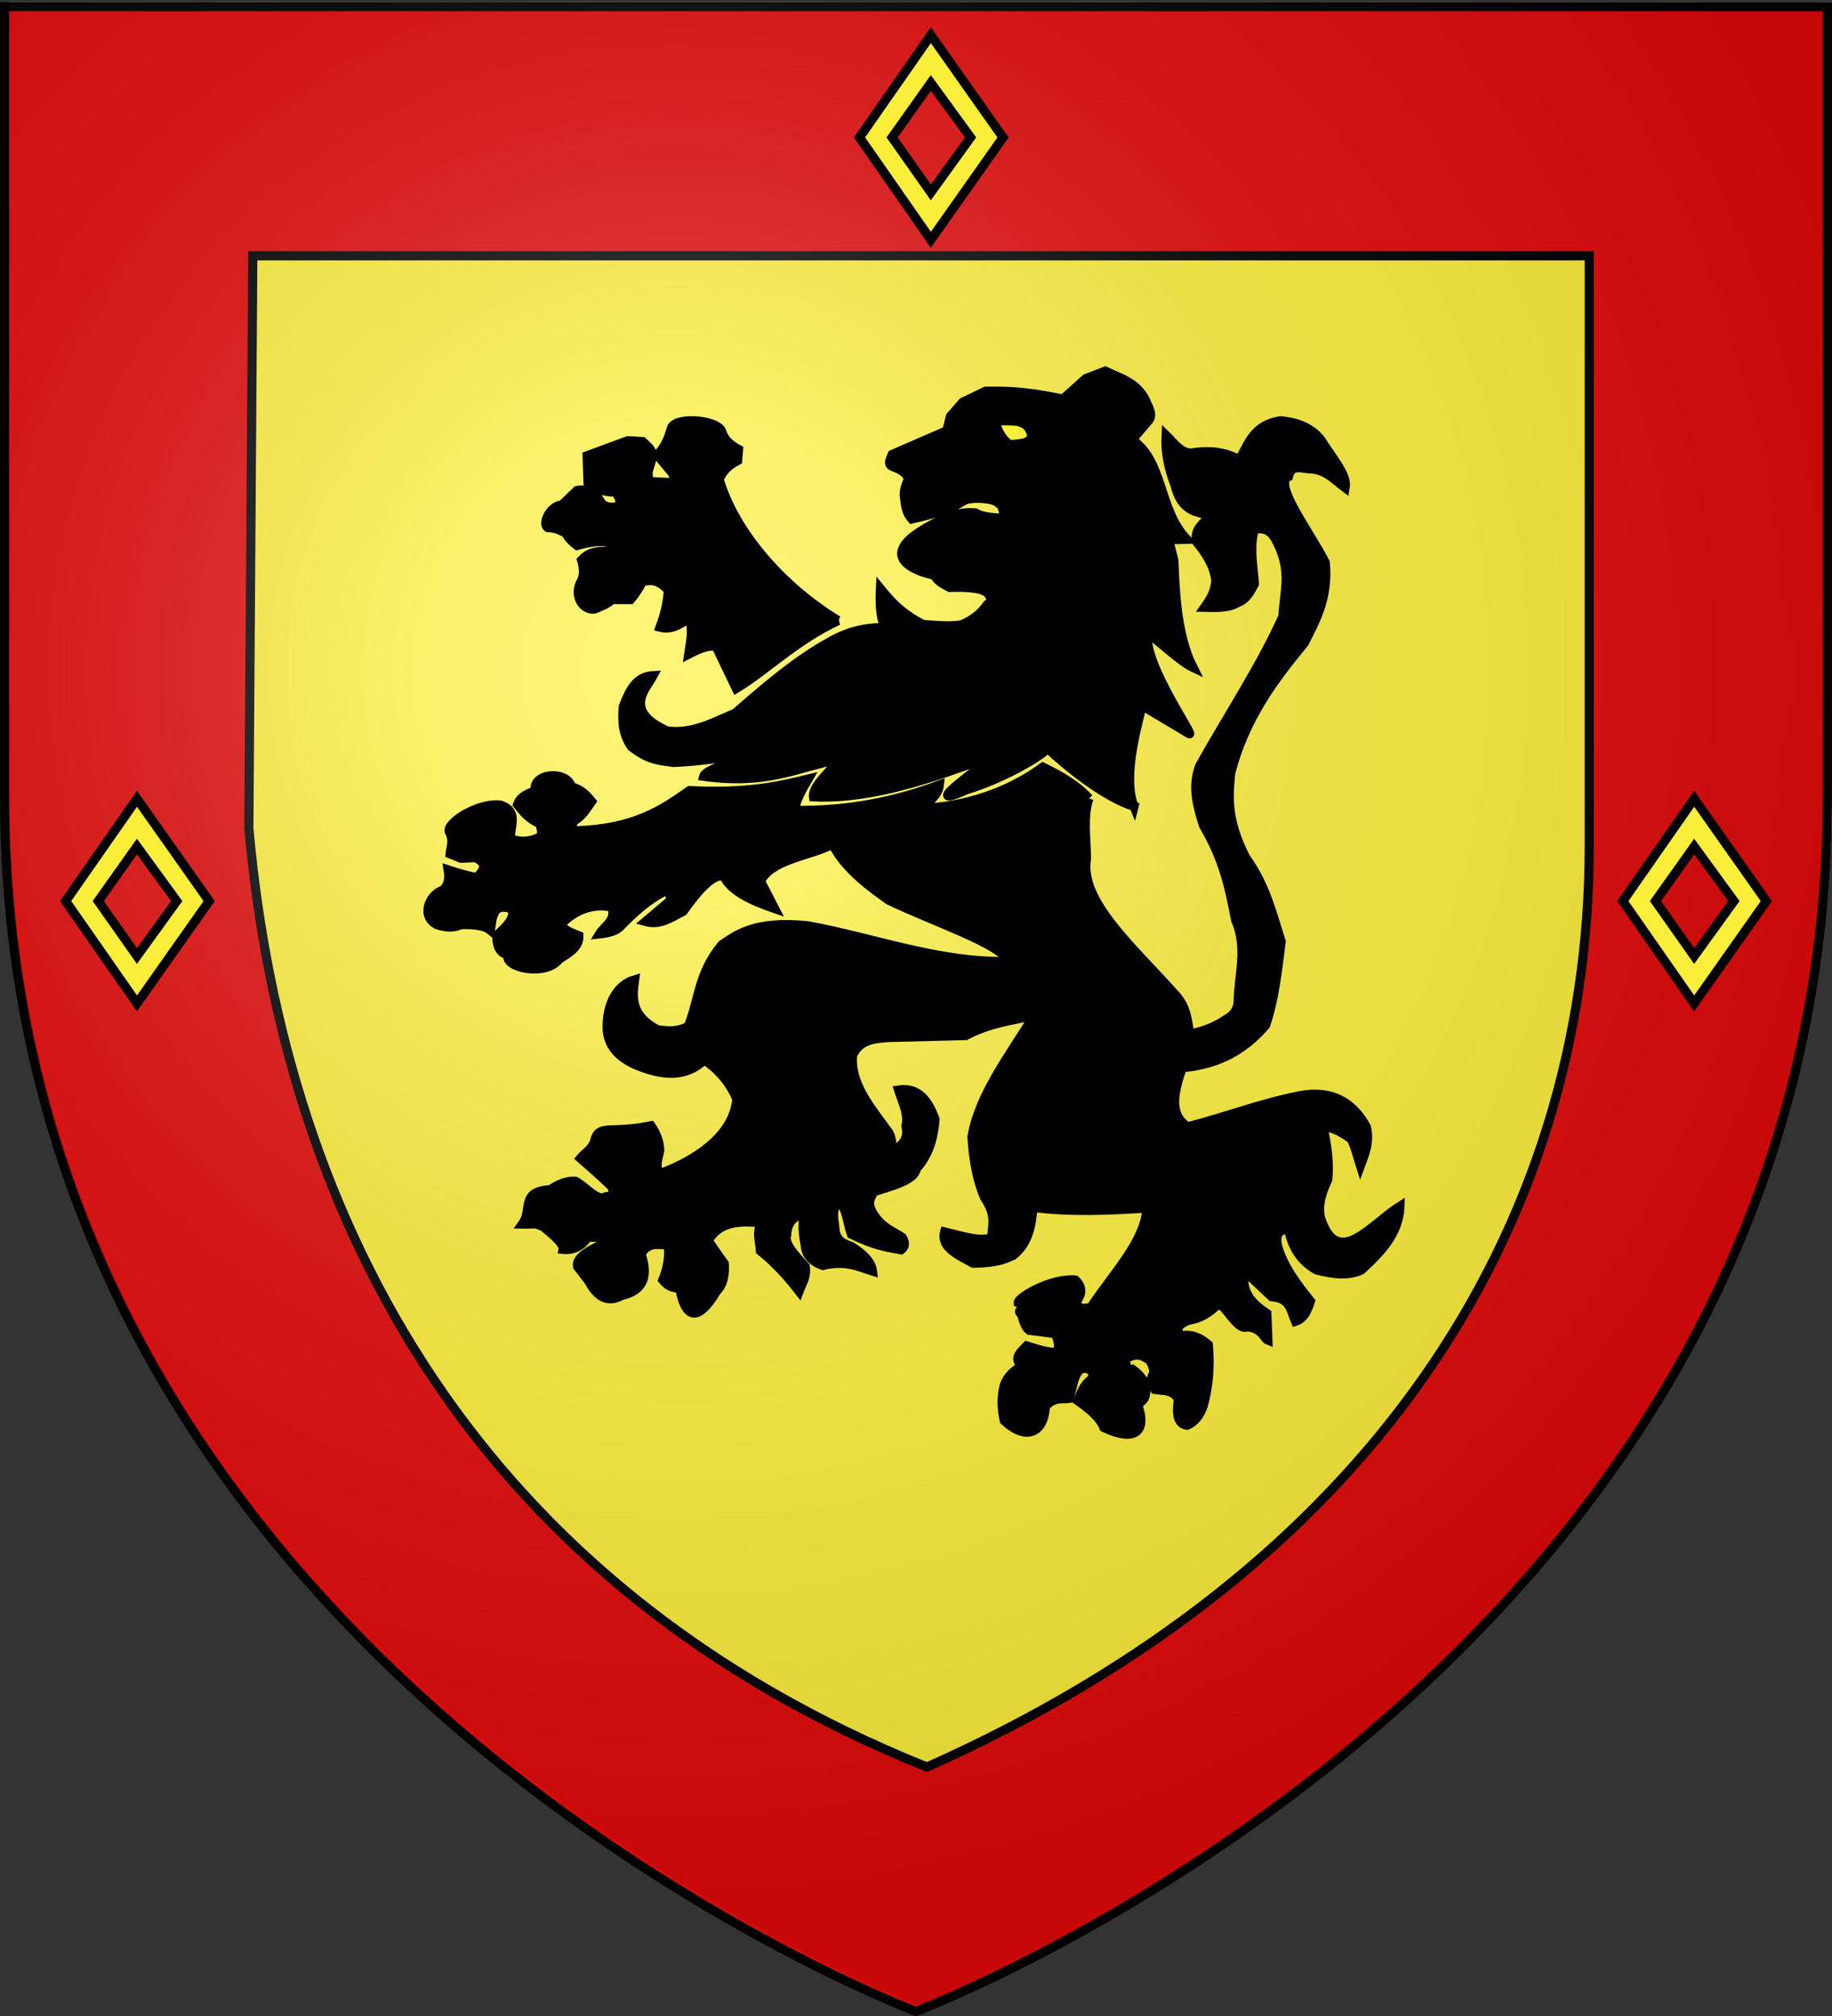
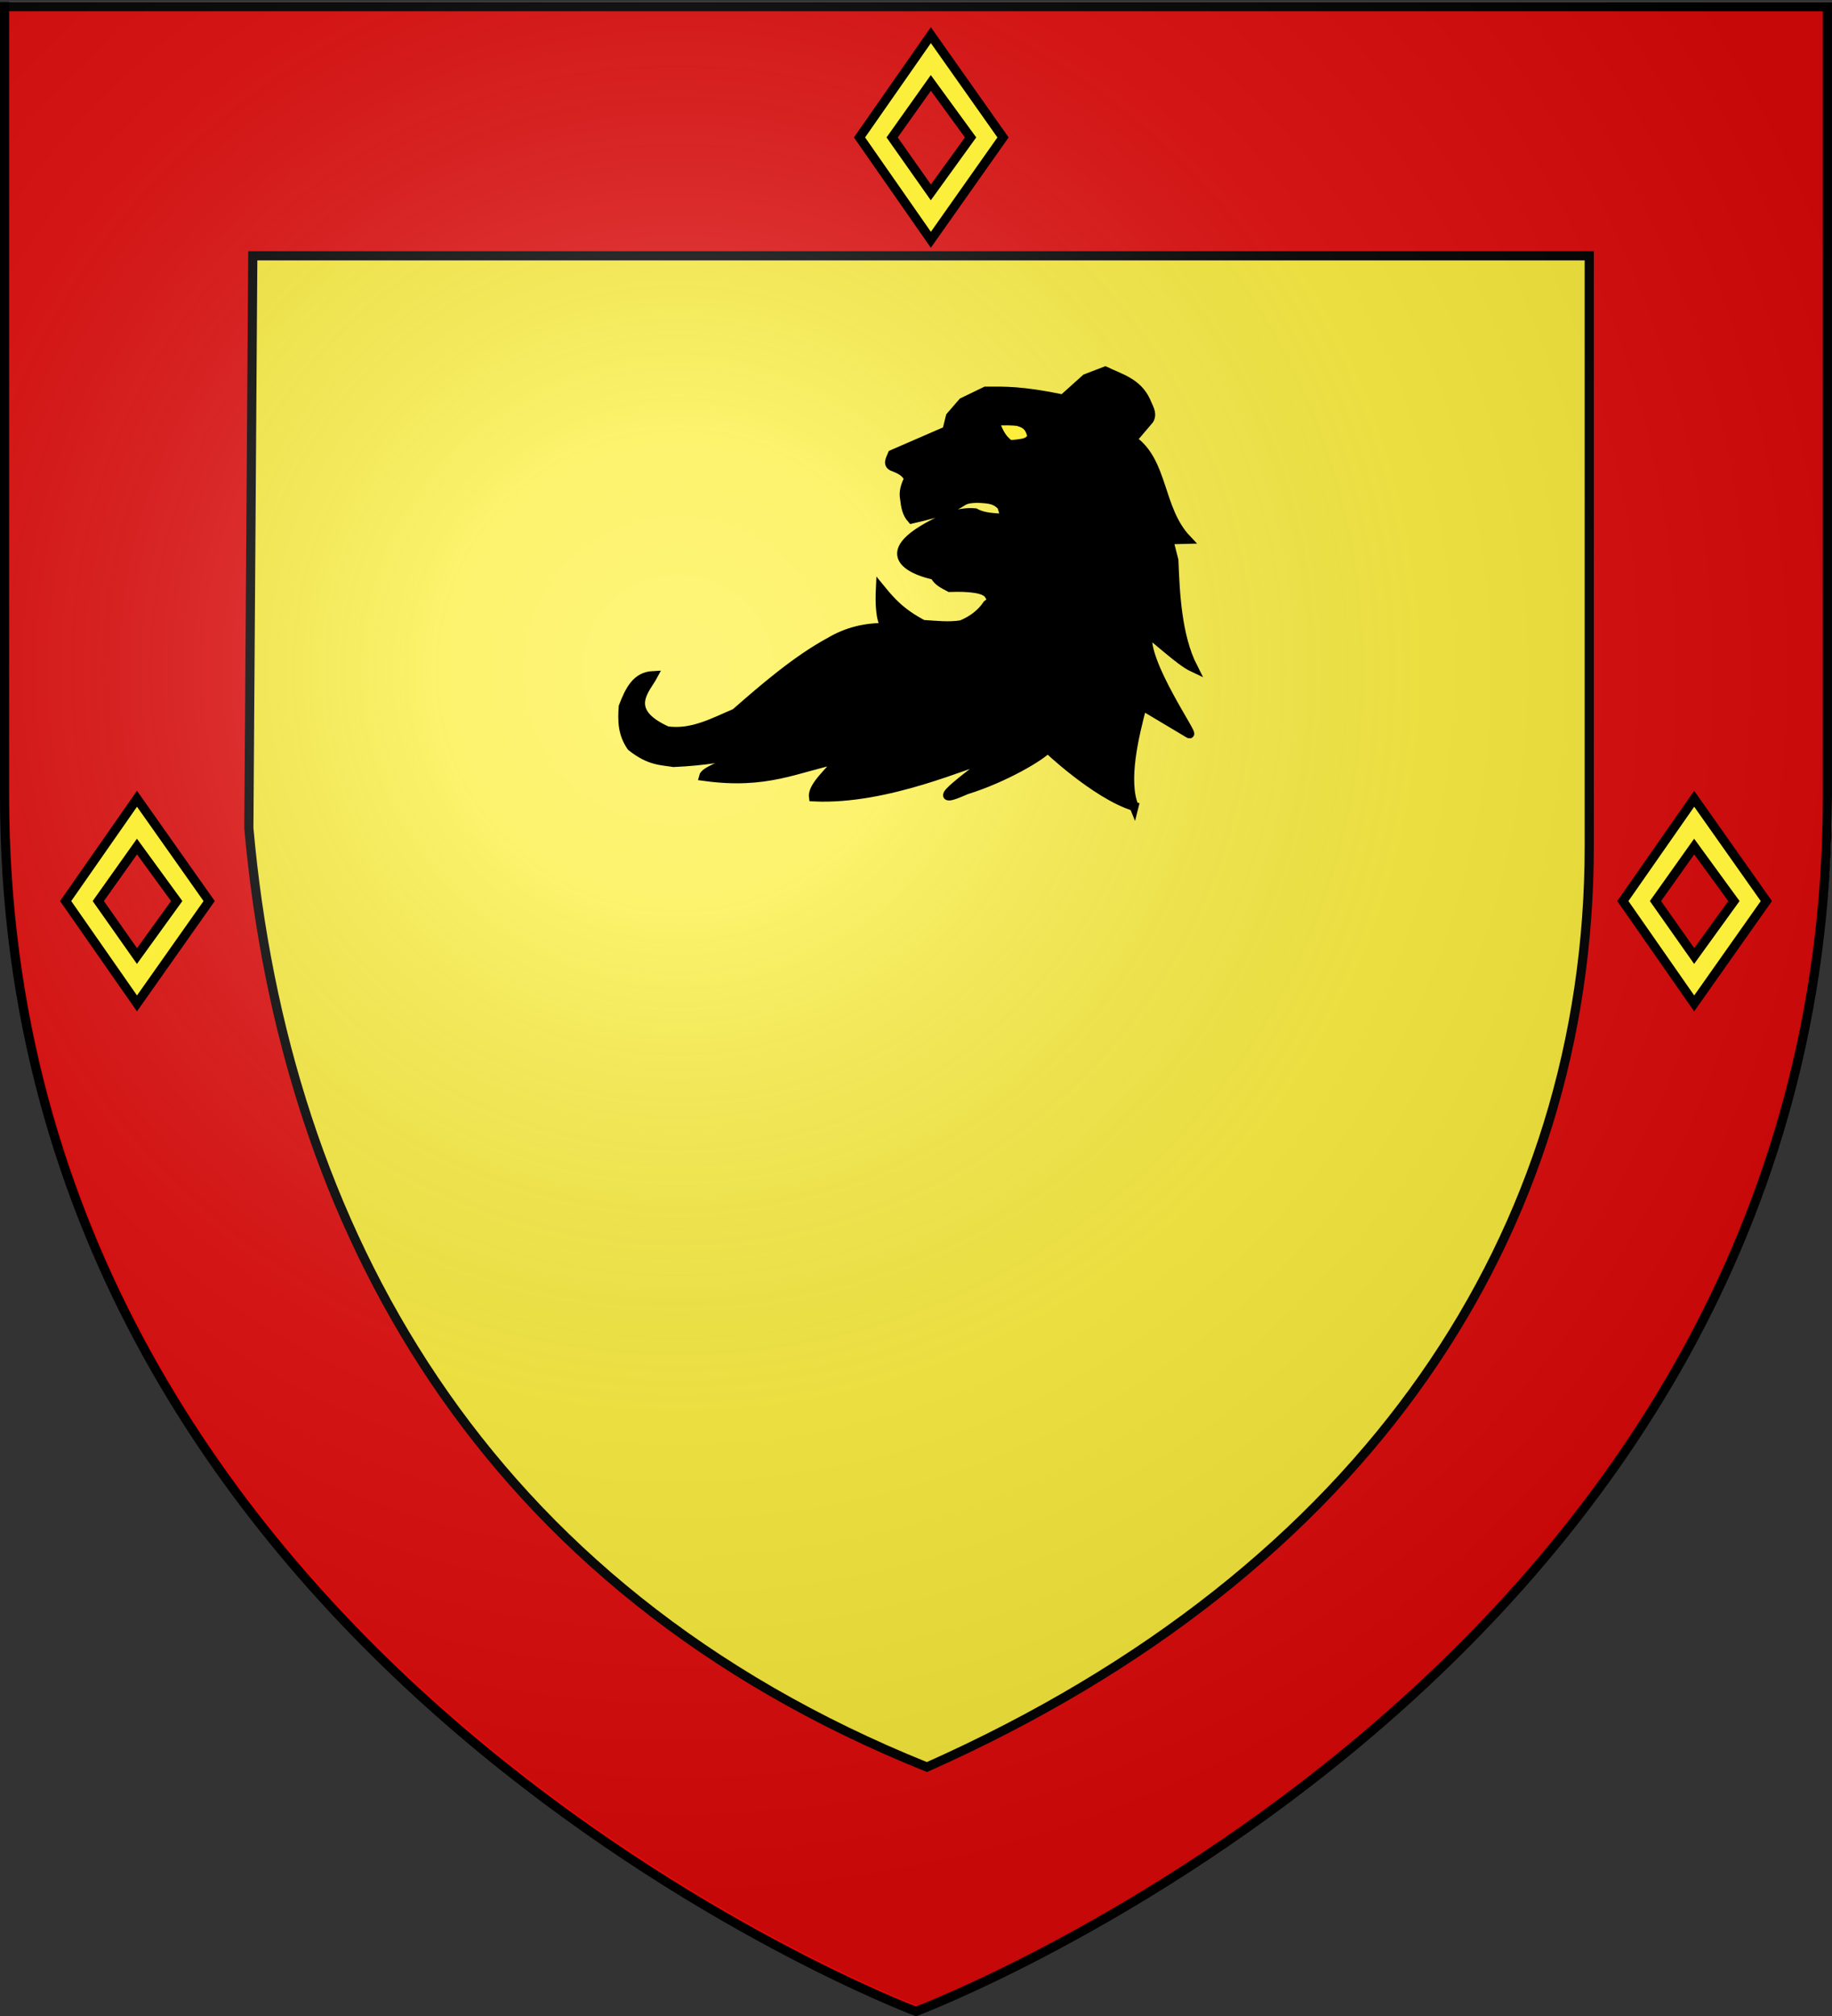
<svg xmlns="http://www.w3.org/2000/svg" xmlns:xlink="http://www.w3.org/1999/xlink" width="600" height="660" version="1.0">
  <rect width="100%" height="100%" fill="#333333" stroke="none" />
  <desc>Flag of Canton of Valais (Wallis)</desc>
  <defs>
    <radialGradient xlink:href="#b" id="c" cx="221.445" cy="226.331" r="300" fx="221.445" fy="226.331" gradientTransform="matrix(1.353 0 0 1.349 -79.13 -84.247)" gradientUnits="userSpaceOnUse" />
    <linearGradient id="b">
      <stop offset="0" style="stop-color:#fff;stop-opacity:.314" />
      <stop offset=".19" style="stop-color:#fff;stop-opacity:.251" />
      <stop offset=".6" style="stop-color:#6b6b6b;stop-opacity:.125" />
      <stop offset="1" style="stop-color:#000;stop-opacity:.125" />
    </linearGradient>
  </defs>
  <path d="M301.5 657S600 544.68 600 259.228V.676H3v258.552C3 544.68 301.5 657 301.5 657" style="fill:#fff;fill-opacity:1;fill-rule:evenodd;stroke:none;stroke-width:1px;stroke-linecap:butt;stroke-linejoin:miter;stroke-opacity:1" />
  <g style="fill:#e20909;fill-opacity:1">
    <path d="M300 658.5S1.5 546.18 1.5 260.728V2.176h597v258.552C598.5 546.18 300 658.5 300 658.5z" style="opacity:1;fill:#e20909;fill-opacity:1;fill-rule:evenodd;stroke:#000;stroke-width:3;stroke-linecap:butt;stroke-linejoin:miter;stroke-miterlimit:4;stroke-dasharray:none;stroke-opacity:1" />
  </g>
  <path d="M303.582 578.5C448.194 514.118 520.5 403.077 520.5 276.89V83.743H82.791L81.5 271.114C93.212 401.787 157.729 519.86 303.582 578.5z" style="fill:#fdef3c;fill-opacity:1;fill-rule:evenodd;stroke:#000;stroke-width:3;stroke-linecap:butt;stroke-linejoin:miter;stroke-miterlimit:4;stroke-dasharray:none;stroke-opacity:1" />
  <path d="M300 658.5s298.5-112.32 298.5-397.772V2.176H1.5v258.552C1.5 546.18 300 658.5 300 658.5" style="opacity:1;fill:url(#c);fill-opacity:1;fill-rule:evenodd;stroke:none;stroke-width:1px;stroke-linecap:butt;stroke-linejoin:miter;stroke-opacity:1" transform="translate(1.5 -1.5)" />
  <path d="M891.394 263.979c-3.48-8.445.088-23.154 2.683-32.961l15.367 9.164c2.256 1.513-15.532-23.762-13.47-32.72 2.299 1.118 10.292 8.964 14.732 11.042-5.265-10.346-5.86-24.732-6.257-35.079l-1.729-6.725 5.931-.151c-9.335-9.852-7.427-25.385-17.863-32.59l5.594-6.574c1.22-2.07-.353-4.138-1.153-6.208-2.821-5.97-8.405-7.345-13.253-9.677l-6.338 2.435-7.491 6.725c-13.527-2.815-19.202-2.609-25.354-2.587l-7.491 3.622-4.034 4.655-1.152 4.656-17.863 7.76c-.67 1.637-1.876 3.435.576 4.138 1.995.806 3.915 1.702 4.778 3.862-1.097 2.161-1.754 4.323-1.32 6.484.286 2.331.545 4.668 2.329 6.663 20.43-4.623 13.64-6.564 21.44-6.792 4.456.166 6.078.508 8.067 2.587l1.177 4.116c-3.322-.457-6.643-.143-9.965-1.918-6.175-.477-10.886 2.104-15.558 4.656-19.523 10.97.64 15.517 2.305 15.724.862 2.005 3.004 2.989 4.947 4.022 6.54-.23 11.753.316 12.916 2.498 1.122 1.625.451 2.445-.576 3.104-2.006 2.967-4.874 5.159-8.51 6.662-4.202.656-8.405.148-12.607-.12-7.445-3.905-10.702-7.81-13.9-11.715-.208 4.528-.135 10.083 1.764 12.718-6.633-.109-12.758 1.383-18.305 4.688-10.88 5.89-21.603 15.123-30.948 23.31-7.185 3.04-14.148 6.98-22.368 5.842-14.675-6.597-6.966-13.686-4.61-18.106-5.39.266-7.602 4.577-9.76 10.163-.348 4.728-.243 8.809 2.642 13.053 6 4.821 9.972 4.553 13.83 5.205 9.318-.38 17.899-1.752 26.134-3.59-5.876 3.02-15.738 6.062-16.262 8.122 20.708 2.888 30.217-2.77 44.615-5.69-3 3.878-9.129 8.99-8.65 12.422 24.233 1.186 50.923-11.364 58.629-13.12-3.167 3.082-25.228 18.233-8.507 10.79 12.466-3.841 24.695-11.17 26.576-13.559-.819-.642 15.714 15.135 28.262 18.994z" style="fill:#000;fill-opacity:1;fill-rule:evenodd;stroke:#000;stroke-width:3;stroke-linecap:butt;stroke-linejoin:miter;stroke-miterlimit:4;stroke-dasharray:none;stroke-opacity:1" transform="translate(-520)" />
-   <path d="M794.471 203.169c-18.745-11.416-33.898-29.27-38.943-46.201 1.008-2.592 3.023-4.651 6.046-6.208l.303-3.621c-2.477-1.33-4.568-2.99-5.442-5.69-1.03-4.13-15.78-5.26-16.628-1.035-.912 3.53-2.414 6.386-4.535 8.536l5.14 6.207.755 2.845-7.558-.258c-1.583-.88-1.315-2.155-1.36-3.363l1.511-4.914c-.011-2.108-1.76-3.472-3.325-4.915l-4.838-.258-13.302 4.914.302 8.794c2.083 1.706 4.592 3.106 9.07 3.104 2.753 4.203 1.149 5.174-2.116 4.915-3.08-.48-3.277-2.93-4.535-4.656-3.232-1.091-4.81-1.05-6.047-.776l-4.837 4.656c-4.225.44-6.657 6.451-4.686 7.5 2.215-.037 4.078.829 5.895 1.811.75 1.49 2.093 2.856 3.628 4.01 3.556-.954 6.92-1.581 9.675-1.165 2.596.707 2.943 1.709.302 3.104-5.434-.169-6.97 1.33-8.465 2.846q1.209 4.138 0 6.725c-2.822 4.692.23 9.79 4.232 9.311 2.028-.842 4.105-1.598 5.745-3.104h6.046c1.31-1.53 2.62-3.387 3.93-5.949 2.39-.252 4.53-1.2 8.466 2.845-.247 4.241-1.268 8.26-2.721 12.157 3.737.938 6.728-.997 9.674-3.104 1.2 4.722.288 7.79-.302 11.898q6.65-3.491 9.07-2.328l6.508 13.586c9.728-5.87 19.381-15.673 33.342-22.22z" style="fill:#000;fill-opacity:1;fill-rule:evenodd;stroke:#000;stroke-width:3;stroke-linecap:butt;stroke-linejoin:miter;stroke-miterlimit:4;stroke-dasharray:none;stroke-opacity:1" transform="translate(-520)" />
-   <path d="M876.636 261.384c-4.094-4.458-9.46-7.49-15.075-10.242-11.645 8.474-25.513 12.902-39.429 13.512 1.902-2.194 5.098-4.132 5.515-7.659-13.948 5.232-29.672 8.586-47.458 8.306.503-3.414 2.477-6.828 4.482-10.242-9.955 2.421-20.22 4.721-38.827 3.765-8.978 6.307-18.005 12.587-37.486 13.168-1.724-.384-.895-1.915-.408-3.292 2.461-1.161 4.077-3.839 5.8-6.325-1.683-2.054-3.45-4.033-6.64-4.733-1.205-5.412-12.789-4.725-11.79 1.182-2.735 1.207-4.982 2.038-5.824 4.604 1.918 2.427 3.909 4.805 7.334 6.218.4 1.692 1.146 3.508-.288 4.541-3.124 1.448-6.248 1.676-9.372.366-.21-3.936 2.874-8.915-3.26-10.974-7.498-.932-18.834 6.434-16.536 9.1 1.246 2.849.302 4.333.045 6.844l3.51 1.43 4.833-.182c4.425 2.195 2.341 4.39.407 6.585-4.077-.854-6.809-1.707-9.371-2.56.564 3.387-.284 5.253-1.63 6.583-4.618 1.451-7.473 8.608-2.038 11.34 3.433 1.148 5.842.916 7.742 0 4.523-.2 7.944.306 9.779 1.829.38-2.317.226-4.633 2.037-6.95 2.22-1.101 3.84-.586 5.297.366.228 3.827-3.028 5.867-5.297 8.413.12 2.815.523 5.44 3.667 6.218-1.282 4.327 12.472 7.082 16.706 1.464 3.157-2.07 6.696-3.95 6.52-7.682-3.053-1.253-6.345-2.467-5.298-4.39 5.009-4.702 10.38-6.182 16.154-5.036 1.42 4.59-2.414 6.034-4.074 8.78 2.876-.32 5.317-.931 6.663-2.28 4.409-4.621 9.114-8.8 14.669-11.706 1.638.442 2.295 1.472 1.63 3.292l-7.862 6.647c4.764 1.306 8.3-1.34 12.319-3.377 5.433-7.742 10.073-12.345 13.207-11.469 2.566 4.988 9.195 8.011 16.706 10.608l-4.626-8.993c3.68-7.164 15.703-8.086 23.632-12.071 3.564 7.136 10.588 12.86 18.335 18.29 13.884 6.79 37.492 14.55 39.116 20.118-22.897.417-43.752-7.726-65.6-11.705-17.777-1.85-23.671 3.328-28.115 6.218-7.83 9.524-7.395 17.811-11 26.703-3.396 1.855-6.792 1.624-10.187 1.097-8.625-4.638-8.282-10.331-7.429-16.33-5.668 1.636-9.286 7.886-8.964 16.46.514 5.776 4.38 9.239 9.874 11.576 7.969 3.238 15.56 4.188 22.002-1.83 4.87 3.41 8.413 7.67 10.594 12.804-1.338 15.158-20.26 22.621-25.262 24.508-1.697-2.56-.45-5.121 0-7.682-.106-3.062-1.213-5.674-2.852-8.047-12.692 2.596-16.623-.31-18.216 4.045-.693 3.598-3.174 4.519-4.89 6.585 5.649 4.916 8.556 7.618 10.38 9.444.96 3.277-.99 2.894-2.23 3.207-2.506 1.678-6.519-3.408-9.78-5.121-2.733-.186-5.465.871-8.198 2.752-10.072.59-5.684 6.429-9.188 11.277 4.736.133 3.141-.637 6.792.795 3.465 2.836 6.816 5.643 6.52 7.467 3.475.322 6.09-1.092 8.03-3.872 4.354-.391 5.55.506 5.704 1.829-5.438 2.423-9.622 4.916-8.964 7.681l3.667 4.756c3.507 6.71 7.532 6.49 10.594 4.755 7.628-1.686 8.86-6.685 6.519-13.534 1.977-3.924 5.49-3.367 8.964-2.927.332 3.788-.255 7.575-1.844 11.362 1.905 2.218 2.91 2.317 5.581 2.815 2.12 11.377 6.82 9.613 12.01.799 2.5-2.378 2.728-6.23 2.539-8.953l-5.247-7.486c3.037-5.822 9.506-6.905 17.52-5.853-1.932 3.049-.557 6.097-.407 9.145 4.412 3.482 8.602 7.964 12.63 13.169.934-2.511 2.517-4.585 2.038-8.048-3.612-3.885-7.019-7.709-6.112-10.242.275-5.846 3.734-5.976 6.112-8.047-1.16 3.78-.74 7.56 0 11.34.185 3.05 2.062 5.257 5.704 6.584 7.604-1.827 11.614.379 16.298 1.829-.394-3.065-3.084-5.671-6.926-8.048-6.455-2.038-4.957-5.415-5.705-8.413-.51-4.24.704-4.867 1.223-6.95 3.044 2.667 3.147 7.445 4.482 11.34 7.813 3.844 11.802 4.255 16.298 5.12 1.343-.98 1.368-2.354.407-4.023-3.102-2.06-6.562-3.317-8.964-6.95-3.029-4.1-1.441-5.938-.407-8.048 6.51-2.067 13.39-3.821 13.973-7.552 4.091-4.52 5.621-10.13 6.111-16.095-2.218-6.23-5.514-10.612-11.935-9.64 1.224 3.902 3.351 7.804 2.445 11.706 1.138 5.66-2.41 6.691-4.89 8.779.342-2.333.368-4.594-.815-6.585-5.78-8.046-12.66-15.872-11.816-25.24 2.29-5.121 6.875-5.432 11.409-5.852l25.645-.647c8.044-4.256 15.076-4.878 22.41-6.584-8.06 13.119-18.045 26.022-20.348 39.786.452 7.56 1.702 14.261 4.074 19.753 4.294 6.472 2.389 9.233 2.445 13.169-3.788 1.61-9.88-.506-15.483-1.83-1.317 5.056 4.394 7.514 9.371 10.243 8.262-.15 10.332-1.413 13.039-2.56 5.028-3.962 6.035-9.728 6.519-15.73 12.631 1.607 24.686 1.013 37.317.215-.47 10.852-11.247 21.703-18.335 32.555-2.503.553-4.506.508-4.721-1.677l1.222-2.56c.531-1.972-.246-3.473-1.63-4.756-8.35-.6-18.803 5.906-18.691 7.433 5.069 2.23-1.599 1.676 1.17 3.906.55 2.064 1.142 4.073 2.446 5.122l8.556 1.097c.941 2.073 1.406 4.146.815 6.218-3.658-.024-6.898-1.174-10.186-2.194-1.888 2.009-4.532 3.913-1.63 6.584-3.809 2.287-4.924 4.271-5.704 6.218-1.137 4.515-.769 8.218 0 11.706 7.23 6.628 12.978 4.04 13.446-4.756 3.165-3.218 5.278-2.18 7.741-2.56 1.295-3.578 1.467-8.77 4.482-9.877 1.6.177 3.501-.19 3.26 3.293-3.309 2.438-3.74 4.877-4.89 7.315 4.449 3.086 7.562 6.038 8.557 8.78 9.882 4.718 14.408 1.683 11.001-7.682 3.206-1.576 2.514-3.59 2.852-5.487-.603-1.722-1.25-3.456-4.482-5.853-1.86.544-2.066-1.509-2.444-3.292 3.973-2.586 6.048-1.082 8.149.366 1.06 1.658 1.31 3.074 1.222 4.39-1.325 1.706-.53 3.414.408 5.12 2.816.463 6.003-.073 7.741 3.293-.793 4.839-.19 8.05 2.852 8.413 2.56-1.127 4.275-3.389 5.297-6.584 1.736-6.228 2.199-12.836 1.63-19.753-2.408-2.017-5.038-3.635-8.964-2.927-1.978-2.065-.953-3.745 2.445-5.12 5.33-.837 7.391-3.35 10.186-5.487 2.58 1.951 6.314 8.899 8.894 7.663 4.887.181 5.883 4.01 6.927 4.39l-.338-8.761c-4.793-3.184-8.619-6.965-7.334-13.9l8.964 8.413c6.184.443 6.258 4.683 7.742 8.047 2.827-.904 3.953-3.642 4.89-6.584-4.49-5.607-8.75-11.273-10.595-17.558-1.58-5.774 1.7-5.247 3.26-6.95 1.152 6.88 4.38 11.524 9.372 14.266 5.54 1.461 10.657 1.97 14.668 0 6.365-5.862 12.304-11.94 12.631-20.85-9.485 5.94-20.515 21.09-26.077 3.658-.865-4.577.662-8.54 2.445-12.437.527-5.539-.242-11.31-1.63-17.193 3.607.04 6.52 1.95 9.371 4.024 1.284 2.62 2.009 5.742 2.947 8.672 1.459-3.92 3.09-7.773 1.943-12.696-4.487-8.12-11.35-12.115-21.595-10.242-13.059 2.572-23.672 6.778-36.91 10.22-6.249-3.962-4.601-11.34-1.798-19.365 12.808-1.107 20.993-6.61 27.299-13.9 2.832-8.197 3.808-17.146 5.103-27.412-2.986-9.152-5.004-18.304-11.622-27.457-6.354-12.391-5.669-20.127-4.89-27.8 4.649-17.812 14.099-30.39 24.04-42.432 3.849-7.502 7.929-14.814 6.927-26.337-5.06-10.004-17.283-25.862-12.08-28.188.97-4.101 3.979-2.719 6.783-2.538 5.339.061 8.275 3.574 11.816 6.218.769-4.163-4.275-9.767-7.91-15.577-2.995-3.959-7.596-5.857-13.278-6.37-8.8 1.36-10.497 7.502-13.446 12.802-4.119-2.242-9.09-3.39-15.89-2.194-3.566-.172-5.656-3.434-8.15-5.853-.299 5.552.85 10.887 2.853 16.095.987 3.518 2.142 6.952 6.52 8.779l4.889 1.463c-1.76 2.686-5.428 4.23-4.075 8.78 3.163 3.856 5.624 7.893 6.112 12.436-.243 3.805-1.917 6.326-3.667 8.779 4.068.115 8.034.115 10.594-1.463 3.204-1.137 4.352-3.75 5.704-6.219-.403-5.974-1.725-11.949 0-17.923 3.603-.646 5.62.844 6.927 3.292 5.757 10.501 2.679 17.27 2.444 25.24-7.342 16.338-18.18 32.677-27.3 49.016-2.584 6.91-.693 13.15 1.223 19.386 7.152 12.222 8.643 21.54 10.594 31.093 3.872 8.926 1.101 17.356.815 25.971.054 3.1-1.441 5.207-4.075 6.584-3.346 2.294-7.317 3.84-11.816 4.756-.813-4.512-.828-9.023-5.297-13.535-13.267-14.867-30.85-30.004-28.521-43.895-.027-6.673-1.245-13.703.814-19.753z" style="fill:#000;fill-opacity:1;fill-rule:evenodd;stroke:#000;stroke-width:3;stroke-linecap:butt;stroke-linejoin:miter;stroke-miterlimit:4;stroke-dasharray:none;stroke-opacity:1" transform="translate(-520)" />
  <path d="M841.006 139.576c1.409-2.5 12.938-1.832 12.835-1.463 3.396.999 3.653 3.126 4.278 5.12l.408 2.378-1.427-1.463c-1.222 1.036-2.894 1.063-4.482 1.28l-1.833.183c-2.25-1.467-3.357-3.52-4.278-5.67-2.413.008-3.795-.215-5.501-.365z" style="fill:#fdef3c;fill-opacity:1;fill-rule:evenodd;stroke:#000;stroke-width:3;stroke-linecap:butt;stroke-linejoin:miter;stroke-miterlimit:4;stroke-dasharray:none;stroke-opacity:1" transform="translate(-520)" />
-   <path d="M806.764 267.557c.137 10.195 14.614 7.516 25.93 5.303-.837 5.23 2.136 6.582 10.805 3.62l9.795-16.424c-6.595 1.571-12.598 1.572-22.04 6.337-8.162.84-15.957.356-24.49 1.164z" style="fill:#000;fill-opacity:1;fill-rule:evenodd;stroke:#000;stroke-width:3;stroke-linecap:butt;stroke-linejoin:miter;stroke-miterlimit:4;stroke-dasharray:none;stroke-opacity:1" transform="translate(-520)" />
  <g style="display:inline">
-     <path d="M-619.402 37.024a96 96 0 0 1-4.514 9.208v10.366c.22-.135.434-.28.653-.413-.216.445-.438.86-.653 1.296v7.168a296 296 0 0 0 5.915-6.038c1.03 9.46 2.433 13.931 4.514 20.346 1.656-6.404 2.857-10.806 4.172-20.54 3.96 4.354 7.779 8.729 13.138 12.463l-7.503-14.97c3.885 2.405 8.209 5.577 12.329 6.92-6.356-6.984-12.069-15.312-16.376-25.806zm114.911 0c-4.504 10.574-10.198 18.95-16.22 25.612 3.841-1.02 8.154-3.913 12.329-6.451-2.553 5.266-5.106 9.827-7.659 14.474 1.524-.5 6.35-5.166 12.92-12.048 1.03 9.46 2.434 13.931 4.514 20.346 1.657-6.404 2.858-10.806 4.172-20.54 3.961 4.354 7.81 8.729 13.17 12.463l-7.504-14.97c3.885 2.405 8.178 5.577 12.298 6.92-6.354-6.983-12.047-15.313-16.345-25.806zm114.88 0c-4.504 10.574-10.198 18.95-16.22 25.612 3.841-1.02 8.185-3.913 12.36-6.451-2.553 5.266-5.136 9.827-7.69 14.474 1.525-.5 6.382-5.166 12.952-12.048 1.03 9.46 2.433 13.931 4.514 20.346 1.656-6.404 2.857-10.806 4.172-20.54 3.96 4.354 7.779 8.729 13.138 12.463l-7.503-14.97c3.885 2.405 8.177 5.577 12.297 6.92-6.354-6.983-12.047-15.313-16.344-25.806zm114.881 0c-4.505 10.574-10.198 18.95-16.22 25.612 3.84-1.02 8.185-3.913 12.36-6.451-2.554 5.266-5.106 9.827-7.66 14.474 1.525-.5 6.351-5.166 12.921-12.048 1.03 9.46 2.434 13.931 4.514 20.346 1.657-6.404 2.858-10.806 4.172-20.54 3.961 4.354 7.779 8.729 13.138 12.463l-7.503-14.97c3.885 2.405 8.209 5.577 12.329 6.92-6.355-6.984-12.069-15.312-16.376-25.806zm114.912 0c-4.505 10.574-10.199 18.95-16.22 25.612 3.84-1.02 8.153-3.913 12.328-6.451-2.553 5.266-5.106 9.827-7.659 14.474 1.525-.5 6.35-5.166 12.92-12.048 1.03 9.46 2.434 13.931 4.515 20.346 1.656-6.404 2.857-10.806 4.171-20.54 3.961 4.354 7.81 8.729 13.17 12.463l-7.503-14.97c3.885 2.405 8.177 5.577 12.297 6.92-6.354-6.983-12.047-15.313-16.345-25.806zm114.88 0c-4.505 10.574-10.198 18.95-16.22 25.612 3.84-1.02 8.185-3.913 12.36-6.451-2.554 5.266-5.137 9.827-7.69 14.474 1.524-.5 6.38-5.166 12.95-12.048 1.03 9.46 2.435 13.931 4.515 20.346 1.657-6.404 2.857-10.806 4.172-20.54 1.87 2.055 3.715 4.1 5.697 6.094v-8.464l-.062-.138c.018.011.044.016.062.028V45.708a88 88 0 0 1-4.11-8.684zM-557.572 80.75c7.017 8.43-12.603 11.787-2.024 19.767 4.512 2.71 15.05-3.158 5.79-10.366-1.195-.617 4.164-4.88-3.766-9.401m114.911 0c7.017 8.43-12.602 11.787-2.023 19.767 4.511 2.71 15.018-3.158 5.76-10.366-1.197-.617 4.194-4.88-3.737-9.401m114.88 0c7.018 8.43-12.602 11.787-2.023 19.767 4.512 2.71 15.05-3.158 5.79-10.366-1.196-.617 4.164-4.88-3.766-9.401m114.881 0c7.017 8.43-12.603 11.787-2.024 19.767 4.512 2.71 15.05-3.158 5.791-10.366-1.196-.617 4.164-4.88-3.767-9.401m114.911 0c7.018 8.43-12.602 11.787-2.023 19.767 4.512 2.71 15.018-3.158 5.76-10.366-1.197-.617 4.194-4.88-3.737-9.401m-447.846 19.988c-1.755.16-3.478 1.21-5.075 3.887-2.002 4.489 6.807 12.274 12.733 2.702.42-1.168 6.304 2.572 9.558-5.266-5.58 5.68-11.287-1.099-16.469-1.323-.253-.011-.496-.023-.747 0m114.88 0c-1.755.16-3.446 1.21-5.043 3.887-2.003 4.489 6.775 12.274 12.702 2.702.42-1.168 6.334 2.572 9.589-5.266-5.58 5.68-11.32-1.099-16.5-1.323-.254-.011-.497-.023-.748 0m114.88 0c-1.755.16-3.446 1.21-5.043 3.887-2.003 4.489 6.807 12.274 12.733 2.702.42-1.168 6.304 2.572 9.558-5.266-5.58 5.68-11.288-1.099-16.47-1.323-.253-.011-.527-.023-.777 0m114.912 0c-1.755.16-3.478 1.21-5.075 3.887-2.002 4.489 6.807 12.274 12.734 2.702.42-1.168 6.303 2.572 9.558-5.266-5.58 5.68-11.288-1.099-16.47-1.323-.253-.011-.496-.023-.747 0m114.88 0c-1.755.16-3.446 1.21-5.043 3.887-2.003 4.489 6.775 12.274 12.702 2.702.42-1.168 6.335 2.572 9.59-5.266-5.58 5.68-11.32-1.099-16.501-1.323-.254-.011-.497-.023-.748 0m-481.252.082c-5.181.225-10.92 7.03-16.5 1.351 3.254 7.838 9.2 4.098 9.62 5.266 5.927 9.572 14.673 1.787 12.67-2.702-1.824-3.06-3.762-4.002-5.79-3.915m114.88 0c-5.181.225-10.89 7.03-16.469 1.351 3.255 7.838 9.17 4.098 9.59 5.266 5.926 9.572 14.704 1.787 12.701-2.702-1.825-3.06-3.794-4.002-5.821-3.915m114.88 0c-5.18.225-10.889 7.03-16.468 1.351 3.254 7.838 9.2 4.098 9.62 5.266 5.927 9.572 14.673 1.787 12.67-2.702-1.824-3.06-3.794-4.002-5.821-3.915m114.912 0c-5.181.225-10.92 7.03-16.5 1.351 3.254 7.838 9.2 4.098 9.62 5.266 5.927 9.572 14.674 1.787 12.671-2.702-1.825-3.06-3.763-4.002-5.79-3.915m114.88 0c-5.18.225-10.889 7.03-16.468 1.351 3.254 7.838 9.17 4.098 9.588 5.266 5.927 9.572 14.705 1.787 12.703-2.702-1.825-3.06-3.795-4.002-5.822-3.915m-447.877 5.46c-4.563 20.083-13.082 34.302-22.322 44.525 3.84-1.02 8.185-3.914 12.36-6.452-2.554 5.267-5.106 9.827-7.66 14.474 1.525-.5 6.35-5.193 12.92-12.075 1.031 9.46 2.435 13.931 4.515 20.346 1.657-6.404 2.857-10.778 4.172-20.512 3.96 4.353 7.81 8.728 13.17 12.462l-7.504-14.97c3.885 2.405 8.178 5.55 12.298 6.892-9.769-10.733-18.005-24.605-21.949-44.69m114.88 0c-4.563 20.083-13.05 34.302-22.29 44.525 3.84-1.02 8.153-3.914 12.328-6.452-2.553 5.267-5.106 9.827-7.659 14.474 1.525-.5 6.381-5.193 12.951-12.075 1.03 9.46 2.403 13.931 4.484 20.346 1.656-6.404 2.857-10.778 4.171-20.512 3.961 4.353 7.81 8.728 13.17 12.462l-7.503-14.97c3.885 2.405 8.177 5.55 12.297 6.892-9.768-10.733-18.005-24.605-21.949-44.69m114.88 0c-4.562 20.083-13.05 34.302-22.29 44.525 3.84-1.02 8.185-3.914 12.36-6.452-2.554 5.267-5.137 9.827-7.69 14.474 1.524-.5 6.38-5.193 12.95-12.075 1.03 9.46 2.435 13.931 4.515 20.346 1.656-6.404 2.857-10.778 4.172-20.512 3.96 4.353 7.779 8.728 13.138 12.462l-7.503-14.97c3.885 2.405 8.209 5.55 12.329 6.892-9.769-10.733-18.036-24.605-21.98-44.69m114.912 0c-4.563 20.083-13.082 34.302-22.322 44.525 3.841-1.02 8.185-3.914 12.36-6.452-2.553 5.267-5.106 9.827-7.659 14.474 1.524-.5 6.35-5.193 12.92-12.075 1.03 9.46 2.434 13.931 4.514 20.346 1.657-6.404 2.858-10.778 4.172-20.512 3.961 4.353 7.81 8.728 13.17 12.462l-7.504-14.97c3.886 2.405 8.178 5.55 12.298 6.892-9.768-10.733-18.005-24.605-21.949-44.69m114.88 0c-4.562 20.083-13.05 34.302-22.29 44.525 3.84-1.02 8.153-3.914 12.328-6.452-2.553 5.267-5.105 9.827-7.659 14.474 1.525-.5 6.382-5.193 12.952-12.075 1.03 9.46 2.402 13.931 4.483 20.346 1.656-6.404 2.857-10.778 4.172-20.512 3.96 4.353 7.81 8.728 13.169 12.462l-7.503-14.97c3.885 2.405 8.177 5.55 12.297 6.892-9.768-10.733-18.004-24.605-21.948-44.69m-518.704 62.61c7.017 8.431-12.603 11.816-2.024 19.796 4.512 2.709 15.05-3.186 5.79-10.394-1.196-.617 4.164-4.88-3.766-9.402m114.911 0c7.017 8.431-12.602 11.816-2.024 19.796 4.512 2.709 15.019-3.186 5.76-10.394-1.196-.617 4.195-4.88-3.736-9.402m114.88 0c7.017 8.431-12.602 11.816-2.023 19.796 4.511 2.709 15.018-3.186 5.76-10.394-1.197-.617 4.194-4.88-3.737-9.402m114.88 0c7.018 8.431-12.602 11.816-2.023 19.796 4.512 2.709 15.05-3.186 5.79-10.394-1.195-.617 4.164-4.88-3.766-9.402m114.912 0c7.017 8.431-12.602 11.816-2.023 19.796 4.511 2.709 15.018-3.186 5.76-10.394-1.197-.617 4.194-4.88-3.737-9.402m114.88 0c7.018 8.431-12.602 11.816-2.023 19.796 4.512 2.709 15.018-3.186 5.76-10.394-1.197-.617 4.194-4.88-3.736-9.402m-562.726 20.016c-1.756.16-3.478 1.21-5.075 3.887-2.003 4.49 6.806 12.247 12.733 2.675.42-1.168 6.304 2.572 9.558-5.266-5.58 5.68-11.288-1.072-16.47-1.296-.253-.01-.496-.023-.746 0m114.88 0c-1.755.16-3.478 1.21-5.075 3.887-2.002 4.49 6.807 12.247 12.734 2.675.419-1.168 6.334 2.572 9.589-5.266-5.58 5.68-11.32-1.072-16.5-1.296-.254-.01-.497-.023-.748 0m114.88 0c-1.755.16-3.446 1.21-5.043 3.887-2.003 4.49 6.806 12.247 12.733 2.675.42-1.168 6.304 2.572 9.558-5.266-5.58 5.68-11.288-1.072-16.47-1.296-.253-.01-.527-.023-.778 0m114.912 0c-1.755.16-3.478 1.21-5.075 3.887-2.002 4.49 6.807 12.247 12.734 2.675.419-1.168 6.303 2.572 9.557-5.266-5.58 5.68-11.287-1.072-16.469-1.296-.253-.01-.496-.023-.747 0m114.88 0c-1.755.16-3.478 1.21-5.074 3.887-2.003 4.49 6.806 12.247 12.733 2.675.42-1.168 6.335 2.572 9.589-5.266-5.58 5.68-11.319-1.072-16.5-1.296-.254-.01-.497-.023-.748 0m114.57.055c-1.644.253-3.231 1.314-4.733 3.832-1.157 2.595 1.311 6.257 4.732 7.058zm-480.942.028c-5.181.224-10.92 7.002-16.5 1.323 3.254 7.838 9.2 4.098 9.62 5.266 5.927 9.572 14.705 1.815 12.702-2.674-1.825-3.06-3.794-4.003-5.822-3.915m114.88 0c-5.18.224-10.889 7.002-16.469 1.323 3.255 7.838 9.17 4.098 9.59 5.266 5.926 9.572 14.704 1.815 12.702-2.674-1.825-3.06-3.795-4.003-5.822-3.915m114.881 0c-5.181.224-10.89 7.002-16.47 1.323 3.255 7.838 9.202 4.098 9.62 5.266 5.928 9.572 14.675 1.815 12.672-2.674-1.825-3.06-3.794-4.003-5.822-3.915m114.912 0c-5.182.224-10.921 7.002-16.5 1.323 3.253 7.838 9.2 4.098 9.62 5.266 5.926 9.572 14.704 1.815 12.701-2.674-1.824-3.06-3.794-4.003-5.821-3.915m114.88 0c-5.182.224-10.89 7.002-16.47 1.323 3.255 7.838 9.17 4.098 9.59 5.266 5.926 9.572 14.704 1.815 12.702-2.674-1.825-3.06-3.794-4.003-5.822-3.915m-573.374.083v10.917c3.431-.775 5.895-4.478 4.732-7.085-1.492-2.502-3.095-3.567-4.732-3.832m10.585 5.348a112.4 112.4 0 0 1-5.044 16.404h9.683c-1.873-4.972-3.462-10.41-4.64-16.404m114.911 0a112.4 112.4 0 0 1-5.043 16.404h9.65c-1.867-4.972-3.43-10.41-4.607-16.404m114.88 0a112.4 112.4 0 0 1-5.043 16.404h9.651c-1.868-4.972-3.43-10.41-4.607-16.404m114.881 0a112.4 112.4 0 0 1-5.044 16.404h9.683c-1.872-4.972-3.462-10.41-4.639-16.404m114.911 0a112.4 112.4 0 0 1-5.043 16.404h9.651c-1.868-4.972-3.43-10.41-4.608-16.404m114.88 0a112.4 112.4 0 0 1-5.043 16.404h9.652c-1.869-4.972-3.431-10.41-4.608-16.404" style="fill:#e20909;fill-opacity:1;fill-rule:evenodd;stroke:#000;stroke-width:1.885;stroke-linecap:round;stroke-linejoin:round;stroke-miterlimit:4;stroke-opacity:1;display:inline" transform="translate(-875.98 -291.466)" />
-   </g>
+     </g>
  <path d="M-1548.664 731.72h600v660h-600z" style="fill:none;fill-opacity:1;fill-rule:nonzero;stroke:none;stroke-width:7.56;stroke-linecap:round;stroke-linejoin:round;stroke-miterlimit:4;stroke-dasharray:none;stroke-opacity:1" />
  <path d="M304.864 11.5 281.5 44.99l23.364 33.51L328.5 44.99zm0 15.644 13.01 17.845-13.01 18-12.678-18z" style="fill:#fcef3c;fill-opacity:1;stroke:#000;stroke-width:3;stroke-miterlimit:4;stroke-dasharray:none;stroke-opacity:1" />
  <path d="M-1248.663 1390.22s-298.5-112.32-298.5-397.772V733.896h597v258.552c0 285.452-298.5 397.772-298.5 397.772z" style="fill:none;fill-opacity:1;fill-rule:evenodd;stroke:#000;stroke-width:3;stroke-linecap:butt;stroke-linejoin:miter;stroke-miterlimit:4;stroke-dasharray:none;stroke-opacity:1" />
  <path d="M300 658.5S1.5 546.18 1.5 260.728V2.176h597v258.552C598.5 546.18 300 658.5 300 658.5z" style="opacity:1;fill:none;fill-opacity:1;fill-rule:evenodd;stroke:#000;stroke-width:3;stroke-linecap:butt;stroke-linejoin:miter;stroke-miterlimit:4;stroke-dasharray:none;stroke-opacity:1" transform="translate(-875.98 -291.466)" />
  <path d="M554.864 261.5 531.5 294.99l23.364 33.51 23.636-33.51zm0 15.644 13.01 17.845-13.01 18-12.678-18zM44.864 261.5 21.5 294.99l23.364 33.51L68.5 294.99zm0 15.644 13.01 17.845-13.01 18-12.678-18z" style="fill:#fcef3c;fill-opacity:1;stroke:#000;stroke-width:3;stroke-miterlimit:4;stroke-dasharray:none;stroke-opacity:1" />
</svg>